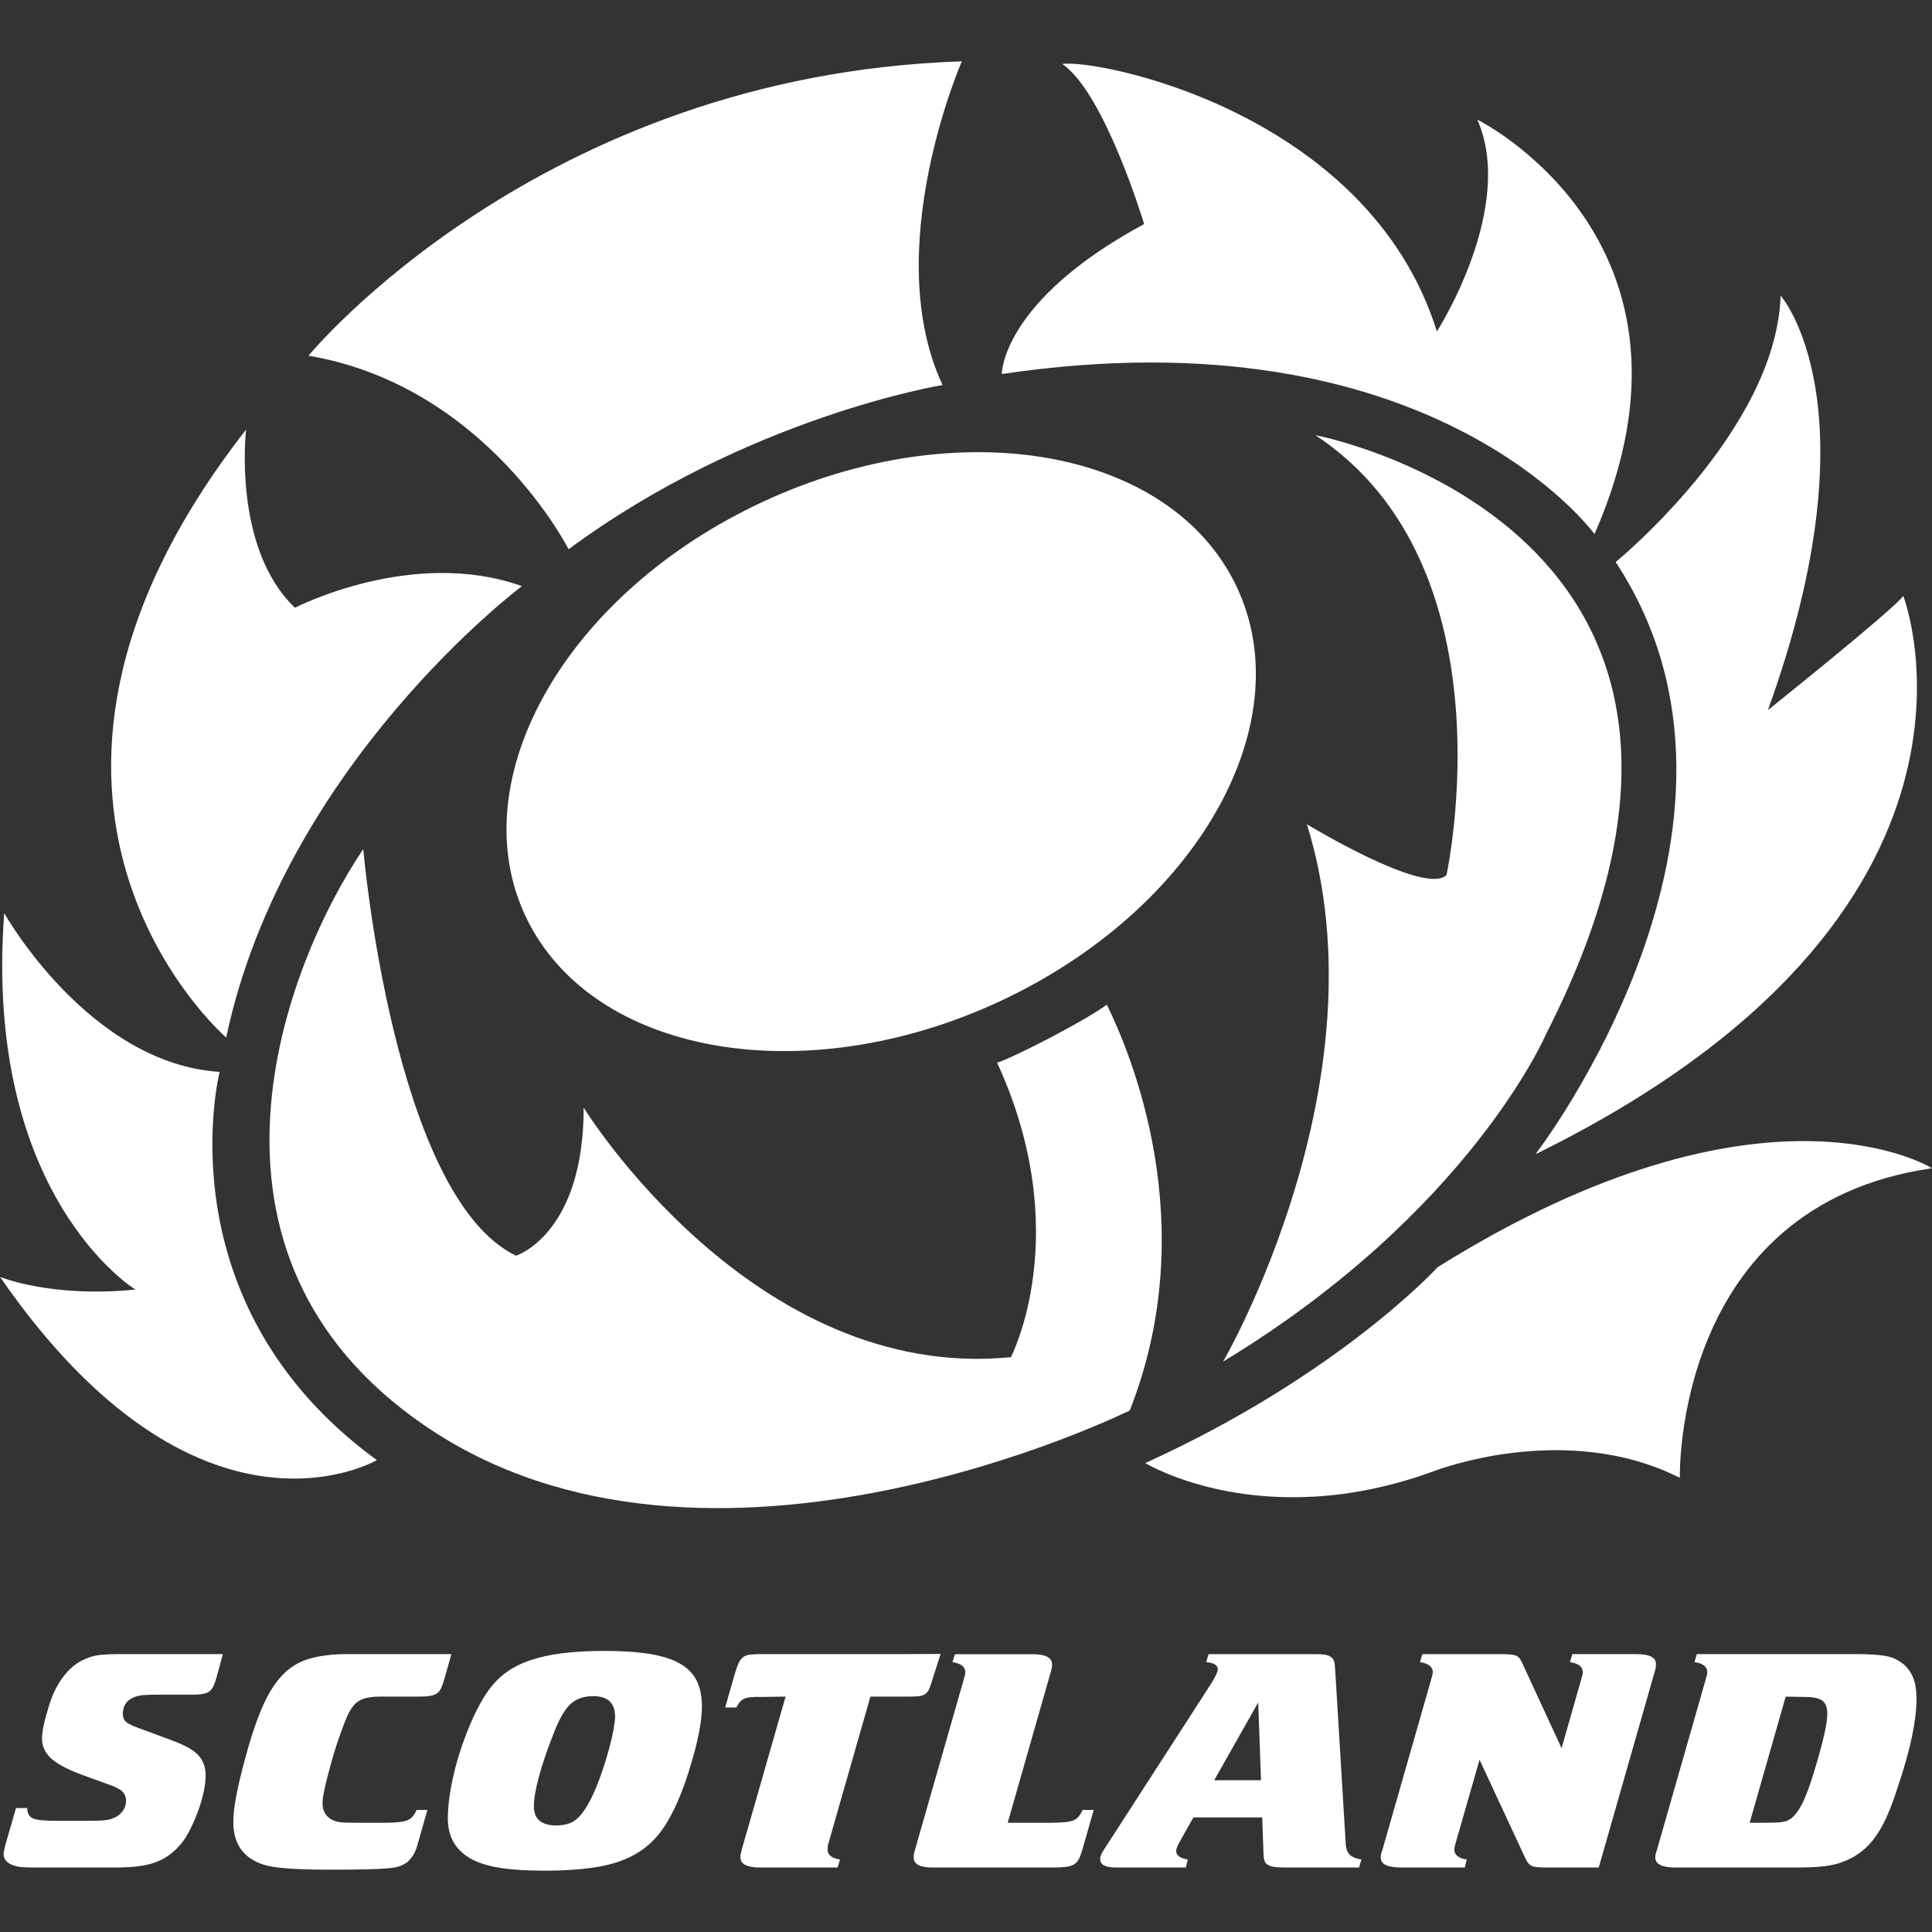
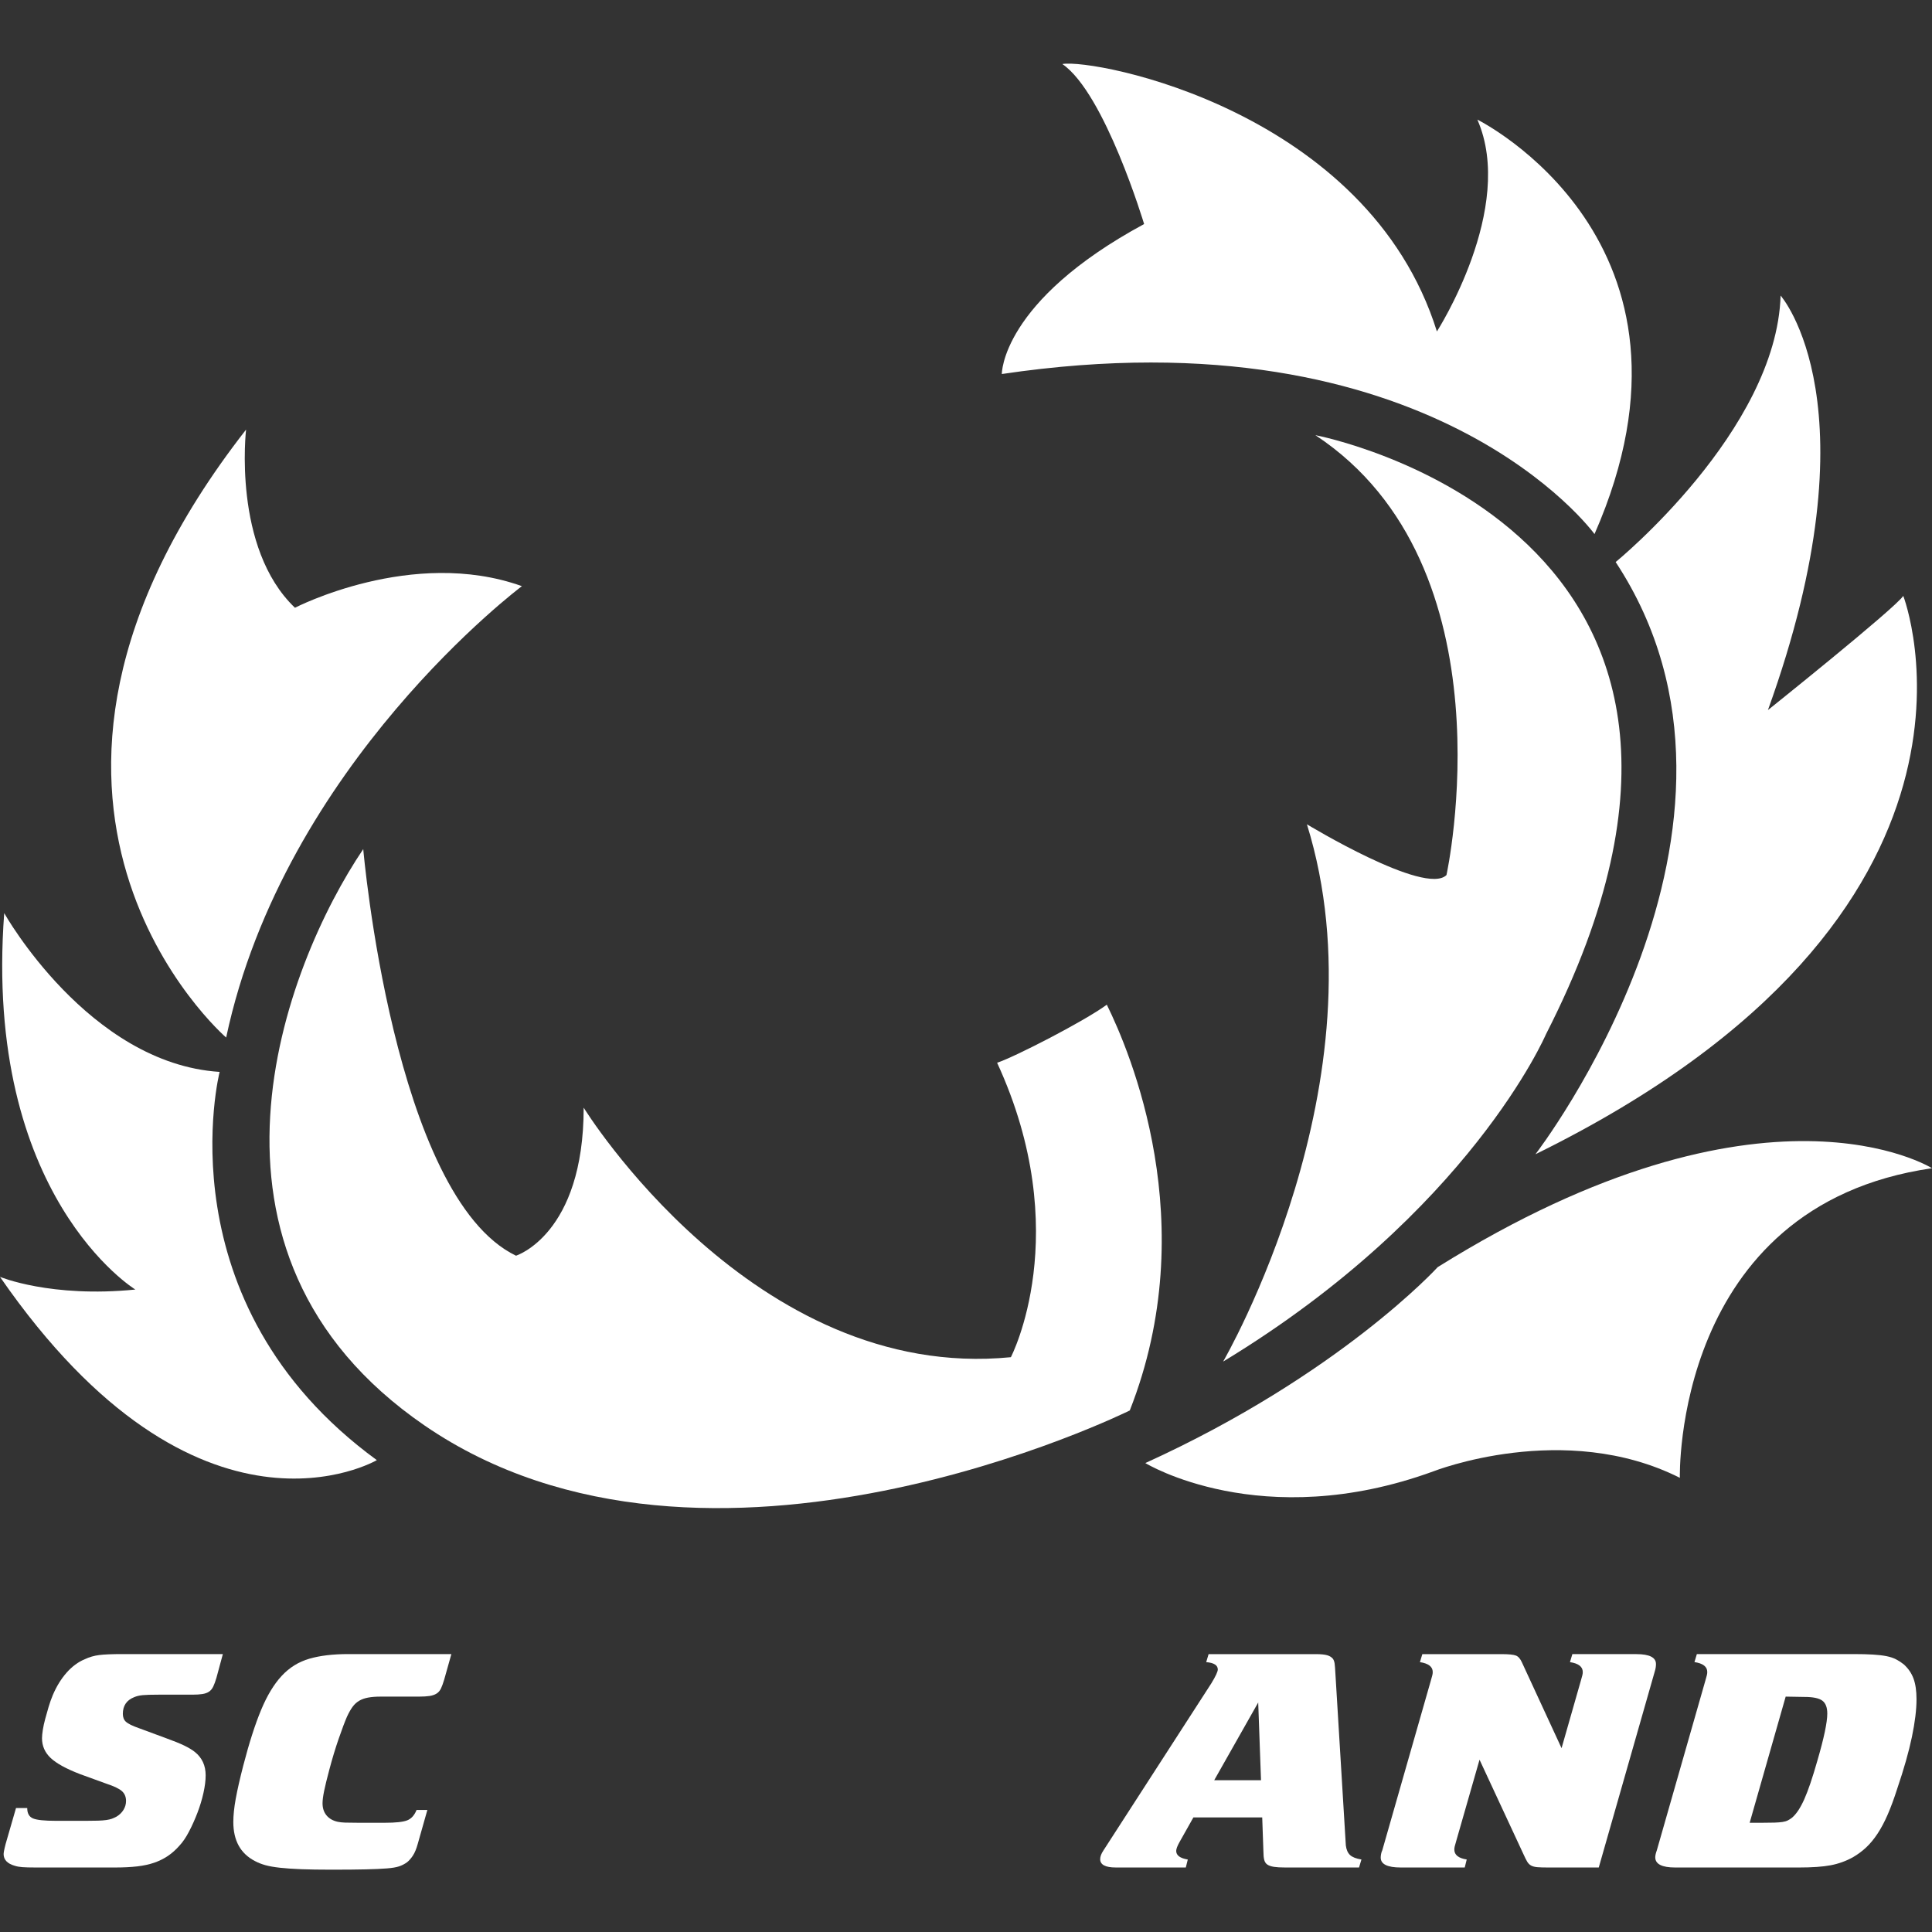
<svg xmlns="http://www.w3.org/2000/svg" version="1.1" id="Layer_1" x="0px" y="0px" width="1000px" height="1000px" viewBox="0 0 1000 1000" enable-background="new 0 0 1000 1000" xml:space="preserve">
  <rect x="0" y="0" width="1000" height="1000" fill="#333333" stroke="none" />
  <g>
-     <path fill="#FFFFFF" d="M521.955,516.163c100.706-48.971,152.864-145.59,116.496-215.794   c-36.368-70.2-147.507-87.419-248.219-38.444c-100.706,48.973-152.866,145.586-116.49,215.791   C310.111,547.919,421.241,565.136,521.955,516.163L521.955,516.163z" />
-     <path fill="#FFFFFF" d="M159.673,184.115c0,0,119.156-145.235,338.162-152.363c0,0-42.639,97.397-9.984,167.539   c0,0-100.755,16.397-193.553,85.005C294.298,284.296,251.579,199.683,159.673,184.115L159.673,184.115z" />
    <path fill="#FFFFFF" d="M518.542,193.596c0,0-0.433-37.571,73.648-77.631c0,0-20.295-67.69-42.32-82.819   c16.568-2.957,158.085,24.017,193.871,138.418c0,0,41.039-63.856,20.94-109.65c0,0,127.175,62.885,60.635,214.524   C825.315,276.439,741.374,160.435,518.542,193.596L518.542,193.596z" />
    <path fill="#FFFFFF" d="M836.261,290.911c0,0,83.194-67.867,85.381-137.921c0,0,50.356,56.919-6.566,214.542   c0,0,65.684-52.543,70.056-59.105c0,0,63.559,164.217-190.388,289.008C794.743,597.435,926.1,427.378,836.261,290.911   L836.261,290.911z" />
    <path fill="#FFFFFF" d="M592.819,757.282c0,0,60.037,36.769,149.074,4.293c0,0,67.766-26.771,127.599,3.342   c0,0-3.743-140.88,130.508-160.244c0,0-86.528-54.493-255.834,51.179C744.166,655.852,693.494,711.481,592.819,757.282   L592.819,757.282z" />
    <path fill="#FFFFFF" d="M127.371,222.353c0,0-7.214,61.232,25.301,92.222c0,0,60.76-31.481,117.467-11.184   c0,0-122.999,92.06-153.08,233.646C117.058,537.037-23.535,415.63,127.371,222.353L127.371,222.353z" />
    <path fill="#FFFFFF" d="M113.677,554.816c0,0-30.337,119.437,81.372,200.948c0,0-92.153,54.005-195.049-94.86   c0,0,26.266,10.946,70.053,6.562c0,0-78.811-48.163-67.873-194.834C2.18,472.632,45.808,550.436,113.677,554.816L113.677,554.816z" />
    <path fill="#FFFFFF" d="M516.104,550.082c8.941-2.929,45.057-21.451,56.782-30.054c11.929,24.207,50.011,113.213,11.881,210.03   c0,0-218.488,108.389-365.088,7.722c-130.028-89.288-72.323-238.079-31.666-298.283c0,0,15.579,179.806,79.062,210.453   c0,0,35.029-10.95,35.029-76.625c0,0,87.57,142.295,221.116,129.16C523.221,702.486,556.758,638.309,516.104,550.082   L516.104,550.082z" />
    <path fill="#FFFFFF" d="M633.095,704.747c0,0,84.579-145.516,43.359-278.098c0,0,61.303,37.215,72.241,26.268   c0,0,35.039-159.81-67.861-227.68c0,0,253.279,47.917,119.382,310.039C800.216,535.275,760.906,627.3,633.095,704.747   L633.095,704.747z" />
    <path fill="#FFFFFF" d="M50.74,942.373c1.657-0.055,3.073-0.165,4.246-0.33c1.172-0.165,2.139-0.385,2.898-0.66   s1.553-0.637,2.382-1.077c1.518-0.889,2.727-2.045,3.623-3.483c0.896-1.432,1.347-2.98,1.347-4.64c0-2.096-0.69-3.782-2.07-5.048   c-1.38-1.274-4.073-2.571-8.076-3.893l-13.668-4.969c-7.179-2.76-12.253-5.552-15.222-8.367s-4.453-6.212-4.453-10.191   c0-1.101,0.138-2.54,0.415-4.305c0.275-1.766,0.69-3.672,1.242-5.717c0.55-2.041,1.138-4.113,1.759-6.212   c0.622-2.096,1.347-4.14,2.176-6.129c1.931-4.529,4.311-8.391,7.142-11.595c2.831-3.205,5.972-5.524,9.424-6.959   c2.347-1.105,4.832-1.82,7.454-2.151c2.623-0.33,6.627-0.499,12.012-0.499h51.98l-3.314,12.243   c-0.552,1.875-1.104,3.393-1.657,4.549c-0.552,1.16-1.278,2.044-2.174,2.65c-0.896,0.605-2.037,1.019-3.417,1.239   c-1.38,0.22-3.106,0.33-5.176,0.33H82.011c-3.727,0-6.454,0.083-8.18,0.248s-3.21,0.527-4.453,1.077   c-3.865,1.549-5.797,4.419-5.797,8.615c0,1.765,0.551,3.149,1.655,4.14c1.105,0.999,3.383,2.1,6.835,3.314l13.46,4.97   c4.28,1.545,7.559,2.874,9.837,3.975c2.277,1.109,4.107,2.209,5.489,3.314c3.728,2.984,5.591,7.01,5.591,12.09   c0,2.654-0.381,5.693-1.14,9.113c-0.759,3.425-1.795,6.85-3.106,10.27c-1.311,3.429-2.76,6.656-4.349,9.692   c-1.588,3.039-3.21,5.438-4.865,7.206c-1.935,2.21-3.971,4.034-6.11,5.465c-2.141,1.439-4.488,2.596-7.042,3.48   c-2.556,0.884-5.489,1.521-8.801,1.906c-3.314,0.386-7.179,0.578-11.597,0.578H18.436c-3.039,0-5.317-0.059-6.835-0.177   s-2.829-0.35-3.934-0.704c-3.865-1.101-5.799-3.134-5.799-6.105c0-0.551,0.173-1.569,0.517-3.055   c0.348-1.486,0.658-2.67,0.934-3.551l4.97-17.189h5.799c0,2.76,1,4.557,3.001,5.387c2.001,0.825,5.971,1.238,11.907,1.238h15.532   C47.013,942.456,49.083,942.429,50.74,942.373z" />
    <path fill="#FFFFFF" d="M196.976,878.165c-2.485,0-4.626,0.169-6.421,0.5c-1.794,0.33-3.348,0.881-4.659,1.655   c-1.312,0.774-2.45,1.824-3.417,3.149c-0.967,1.325-1.933,3.035-2.9,5.135c-1.105,2.543-2.518,6.298-4.244,11.272   s-3.35,10.329-4.868,16.077c-1.242,4.639-2.141,8.312-2.693,11.021c-0.553,2.708-0.828,4.832-0.828,6.381   c0,2.54,0.69,4.639,2.07,6.298s3.314,2.761,5.799,3.311c1.105,0.225,2.381,0.362,3.832,0.417c1.449,0.055,3.692,0.083,6.731,0.083   h13.875c5.522,0,9.354-0.413,11.492-1.243c2.139-0.829,3.763-2.622,4.867-5.382h5.591l-4.969,17.527   c-0.692,2.532-1.52,4.545-2.485,6.031c-0.967,1.486-2.001,2.665-3.106,3.546c-1.243,0.885-2.589,1.573-4.038,2.068   c-1.451,0.495-3.556,0.854-6.316,1.073c-2.762,0.221-6.387,0.386-10.873,0.495c-4.488,0.11-10.458,0.166-17.913,0.166   c-6.214,0-11.425-0.083-15.636-0.248s-7.836-0.417-10.873-0.747s-5.558-0.771-7.559-1.321c-2.001-0.55-3.832-1.27-5.487-2.154   c-7.455-3.861-11.182-10.596-11.182-20.201c0-3.421,0.413-7.423,1.242-12.003c0.828-4.581,2.139-10.349,3.934-17.304   c3.038-11.701,6.11-21.274,9.216-28.725c3.106-7.45,6.66-13.328,10.665-17.633c4.002-4.305,8.766-7.258,14.29-8.858   c5.522-1.6,12.218-2.402,20.087-2.402h53.43l-3.727,13.246c-0.553,1.872-1.105,3.389-1.657,4.553   c-0.553,1.156-1.312,2.041-2.278,2.646c-0.967,0.61-2.174,1.022-3.623,1.243c-1.451,0.22-3.279,0.33-5.489,0.33H196.976z" />
-     <path fill="#FFFFFF" d="M363.301,883.154c0,4.966-0.794,10.899-2.383,17.795c-1.588,6.9-3.762,14.319-6.522,22.269   c-3.177,8.941-6.662,16.309-10.458,22.1c-3.798,5.795-8.457,10.376-13.979,13.741s-12.149,5.74-19.88,7.12   s-17.188,2.068-28.369,2.068c-8.976,0-16.362-0.444-22.161-1.325c-5.799-0.881-10.629-2.261-14.494-4.136   c-8.836-4.42-13.253-11.591-13.253-21.522c0-4.859,0.55-10.293,1.655-16.309c1.104-6.016,2.623-12.031,4.557-18.046   c1.933-6.016,4.142-11.779,6.627-17.299s5.107-10.262,7.869-14.241c2.623-3.75,5.729-6.951,9.318-9.601   c3.589-2.65,7.833-4.801,12.736-6.456c4.901-1.655,10.527-2.87,16.879-3.641c6.35-0.771,13.598-1.16,21.744-1.16   c9.112,0,16.843,0.523,23.193,1.573s11.528,2.705,15.532,4.966c4.002,2.265,6.902,5.217,8.697,8.858   C362.403,873.553,363.301,877.965,363.301,883.154z M306.974,877.914c-4.834,0-8.734,1.38-11.703,4.132   c-2.969,2.752-5.833,7.714-8.593,14.874c-3.314,8.375-5.868,15.864-7.663,22.477c-1.794,6.613-2.691,11.787-2.691,15.534   c0,6.609,3.865,9.916,11.596,9.916c2.347,0,4.453-0.303,6.316-0.908s3.554-1.651,5.074-3.142c1.518-1.486,3.002-3.44,4.453-5.866   c1.449-2.426,2.933-5.398,4.453-8.925c1.518-3.637,2.898-7.352,4.14-11.154c1.243-3.802,2.314-7.407,3.21-10.828   c0.896-3.413,1.586-6.495,2.07-9.255c0.483-2.752,0.726-4.844,0.726-6.279C318.362,881.44,314.566,877.914,306.974,877.914z" />
-     <path fill="#FFFFFF" d="M406.619,878.165l-13.047,0.169c-4.004-0.11-6.8,0.189-8.388,0.909c-1.588,0.719-2.933,2.237-4.036,4.553   h-5.799l4.969-17.382c0.69-2.32,1.347-4.168,1.968-5.548c0.621-1.38,1.413-2.426,2.38-3.146c0.967-0.715,2.243-1.16,3.832-1.325   s3.694-0.248,6.316-0.248h75.174c3.59,0,16.85-0.059,16.85-0.059c-0.692,2.206-5.115,16.285-5.667,17.606   c-0.553,1.329-1.243,2.32-2.07,2.98c-0.83,0.66-1.935,1.077-3.314,1.242s-3.175,0.248-5.382,0.248h-19.88l-21.332,74.533   c-0.415,1.438-0.657,2.43-0.726,2.98c-0.069,0.554-0.102,1.108-0.102,1.659c0,2.76,2.139,4.474,6.42,5.135l-1.242,4.14h-40.176   c-6.766,0-10.147-1.766-10.147-5.3c0-0.885,0.207-2.096,0.621-3.645L406.619,878.165z" />
-     <path fill="#FFFFFF" d="M521.585,943.463h22.568c5.524,0,9.318-0.413,11.394-1.243c2.068-0.829,3.656-2.622,4.761-5.382h5.799   l-6.008,21.011c-0.55,1.875-1.136,3.389-1.757,4.545c-0.621,1.16-1.451,2.045-2.489,2.65c-1.034,0.605-2.383,1.018-4.034,1.238   c-1.659,0.22-3.798,0.33-6.421,0.33h-62.75c-6.489,0-9.733-1.71-9.733-5.127c0-1.211,0.207-2.48,0.621-3.802l25.059-87.57   c0.413-1.435,0.69-2.426,0.828-2.98c0.138-0.55,0.208-1.104,0.208-1.655c0-2.76-2.209-4.466-6.627-5.135l1.243-4.136h40.174   c6.767,0,10.147,1.77,10.147,5.3c0,1.101-0.208,2.315-0.621,3.641L521.585,943.463z" />
    <path fill="#FFFFFF" d="M627.017,871.242c2.209-3.641,3.314-6.016,3.314-7.117c0-2.209-2.001-3.476-6.004-3.81l1.243-4.14h55.5   c2.623,0,4.588,0.197,5.901,0.582c1.309,0.385,2.312,1.022,3,1.903c0.417,0.661,0.692,1.462,0.83,2.398   c0.138,0.943,0.279,2.736,0.413,5.382l5.387,88.75c0.275,2.206,0.999,3.861,2.174,4.966c1.176,1.105,3.142,1.876,5.902,2.316   l-1.243,4.14h-38.31c-2.348,0-4.247-0.11-5.693-0.33c-1.455-0.221-2.591-0.605-3.42-1.156c-0.826-0.55-1.38-1.372-1.655-2.473   c-0.275-1.102-0.413-2.532-0.413-4.294l-0.621-17.665h-35.621l-7.25,12.877c-1.101,1.981-1.651,3.468-1.651,4.458   c0,2.312,1.998,3.798,6,4.459l-1.03,4.124h-36.242c-5.386,0-8.076-1.436-8.076-4.305c0-1.325,0.55-2.815,1.655-4.471   L627.017,871.242z M652.699,921.445l-1.451-40.233l-22.78,40.233H652.699z" />
    <path fill="#FFFFFF" d="M740.541,870.085c0.413-1.439,0.692-2.43,0.826-2.98c0.142-0.551,0.212-1.105,0.212-1.659   c0-2.756-2.209-4.466-6.628-5.131l1.242-4.14h40.795c3.869,0,6.42,0.251,7.663,0.747c1.243,0.495,2.276,1.683,3.11,3.558   l20.5,44.373l9.939-34.768c0.412-1.439,0.691-2.43,0.825-2.98c0.142-0.551,0.213-1.105,0.213-1.659c0-2.756-2.21-4.466-6.629-5.131   l1.242-4.14h33.136c6.763,0,10.145,1.714,10.145,5.135c0,1.215-0.205,2.485-0.621,3.806l-28.993,101.497H801.01   c-2.21,0-3.971-0.055-5.28-0.165c-1.31-0.11-2.379-0.386-3.212-0.83c-0.826-0.44-1.518-1.128-2.068-2.067   c-0.55-0.936-1.172-2.179-1.864-3.728l-22.78-49.004l-12.011,41.888c-0.413,1.431-0.692,2.43-0.83,2.98   c-0.138,0.55-0.204,1.101-0.204,1.651c0,2.76,2.139,4.474,6.417,5.135l-1.034,4.14H725.01c-6.904,0-10.356-1.71-10.356-5.131   c0-0.551,0.071-1.188,0.204-1.903c0.142-0.719,0.346-1.353,0.625-1.906L740.541,870.085z" />
    <path fill="#FFFFFF" d="M882.64,870.062c0.412-1.439,0.691-2.43,0.825-2.984c0.142-0.55,0.212-1.104,0.212-1.655   c0-2.76-2.209-4.47-6.628-5.135l1.242-4.14h81.182c3.86,0,7.175,0.083,9.938,0.248c2.761,0.165,5.104,0.444,7.038,0.83   s3.594,0.939,4.97,1.655c1.384,0.719,2.697,1.573,3.939,2.567c2.344,2.1,4.034,4.557,5.072,7.372   c1.033,2.815,1.553,6.377,1.553,10.679c0,5.41-0.794,11.929-2.383,19.544c-1.588,7.62-4.108,16.509-7.561,26.661   c-1.655,5.189-3.311,9.691-4.97,13.501c-1.655,3.811-3.412,7.121-5.276,9.936c-1.863,2.815-3.833,5.19-5.905,7.12   c-2.072,1.935-4.349,3.617-6.833,5.053c-3.59,1.989-7.423,3.369-11.496,4.14c-4.073,0.774-9.559,1.16-16.458,1.16h-63.992   c-6.904,0-10.356-1.766-10.356-5.3c0-0.44,0.071-0.963,0.204-1.573c0.142-0.609,0.347-1.297,0.626-2.071L882.64,870.062z    M924.264,878.165l-18.64,65.298h6.424c2.619,0,4.762-0.028,6.417-0.083c1.659-0.055,3.035-0.165,4.144-0.33   c1.102-0.165,2.037-0.44,2.792-0.83c0.763-0.385,1.486-0.853,2.178-1.411c2.21-1.875,4.313-5.052,6.314-9.526   c2.001-4.474,4.246-11.076,6.731-19.804c3.452-11.823,5.178-19.997,5.178-24.53c0-3.205-0.861-5.441-2.591-6.711   c-1.723-1.27-4.797-1.907-9.216-1.907L924.264,878.165z" />
  </g>
  <g>
</g>
  <g>
</g>
  <g>
</g>
  <g>
</g>
  <g>
</g>
  <g>
</g>
</svg>